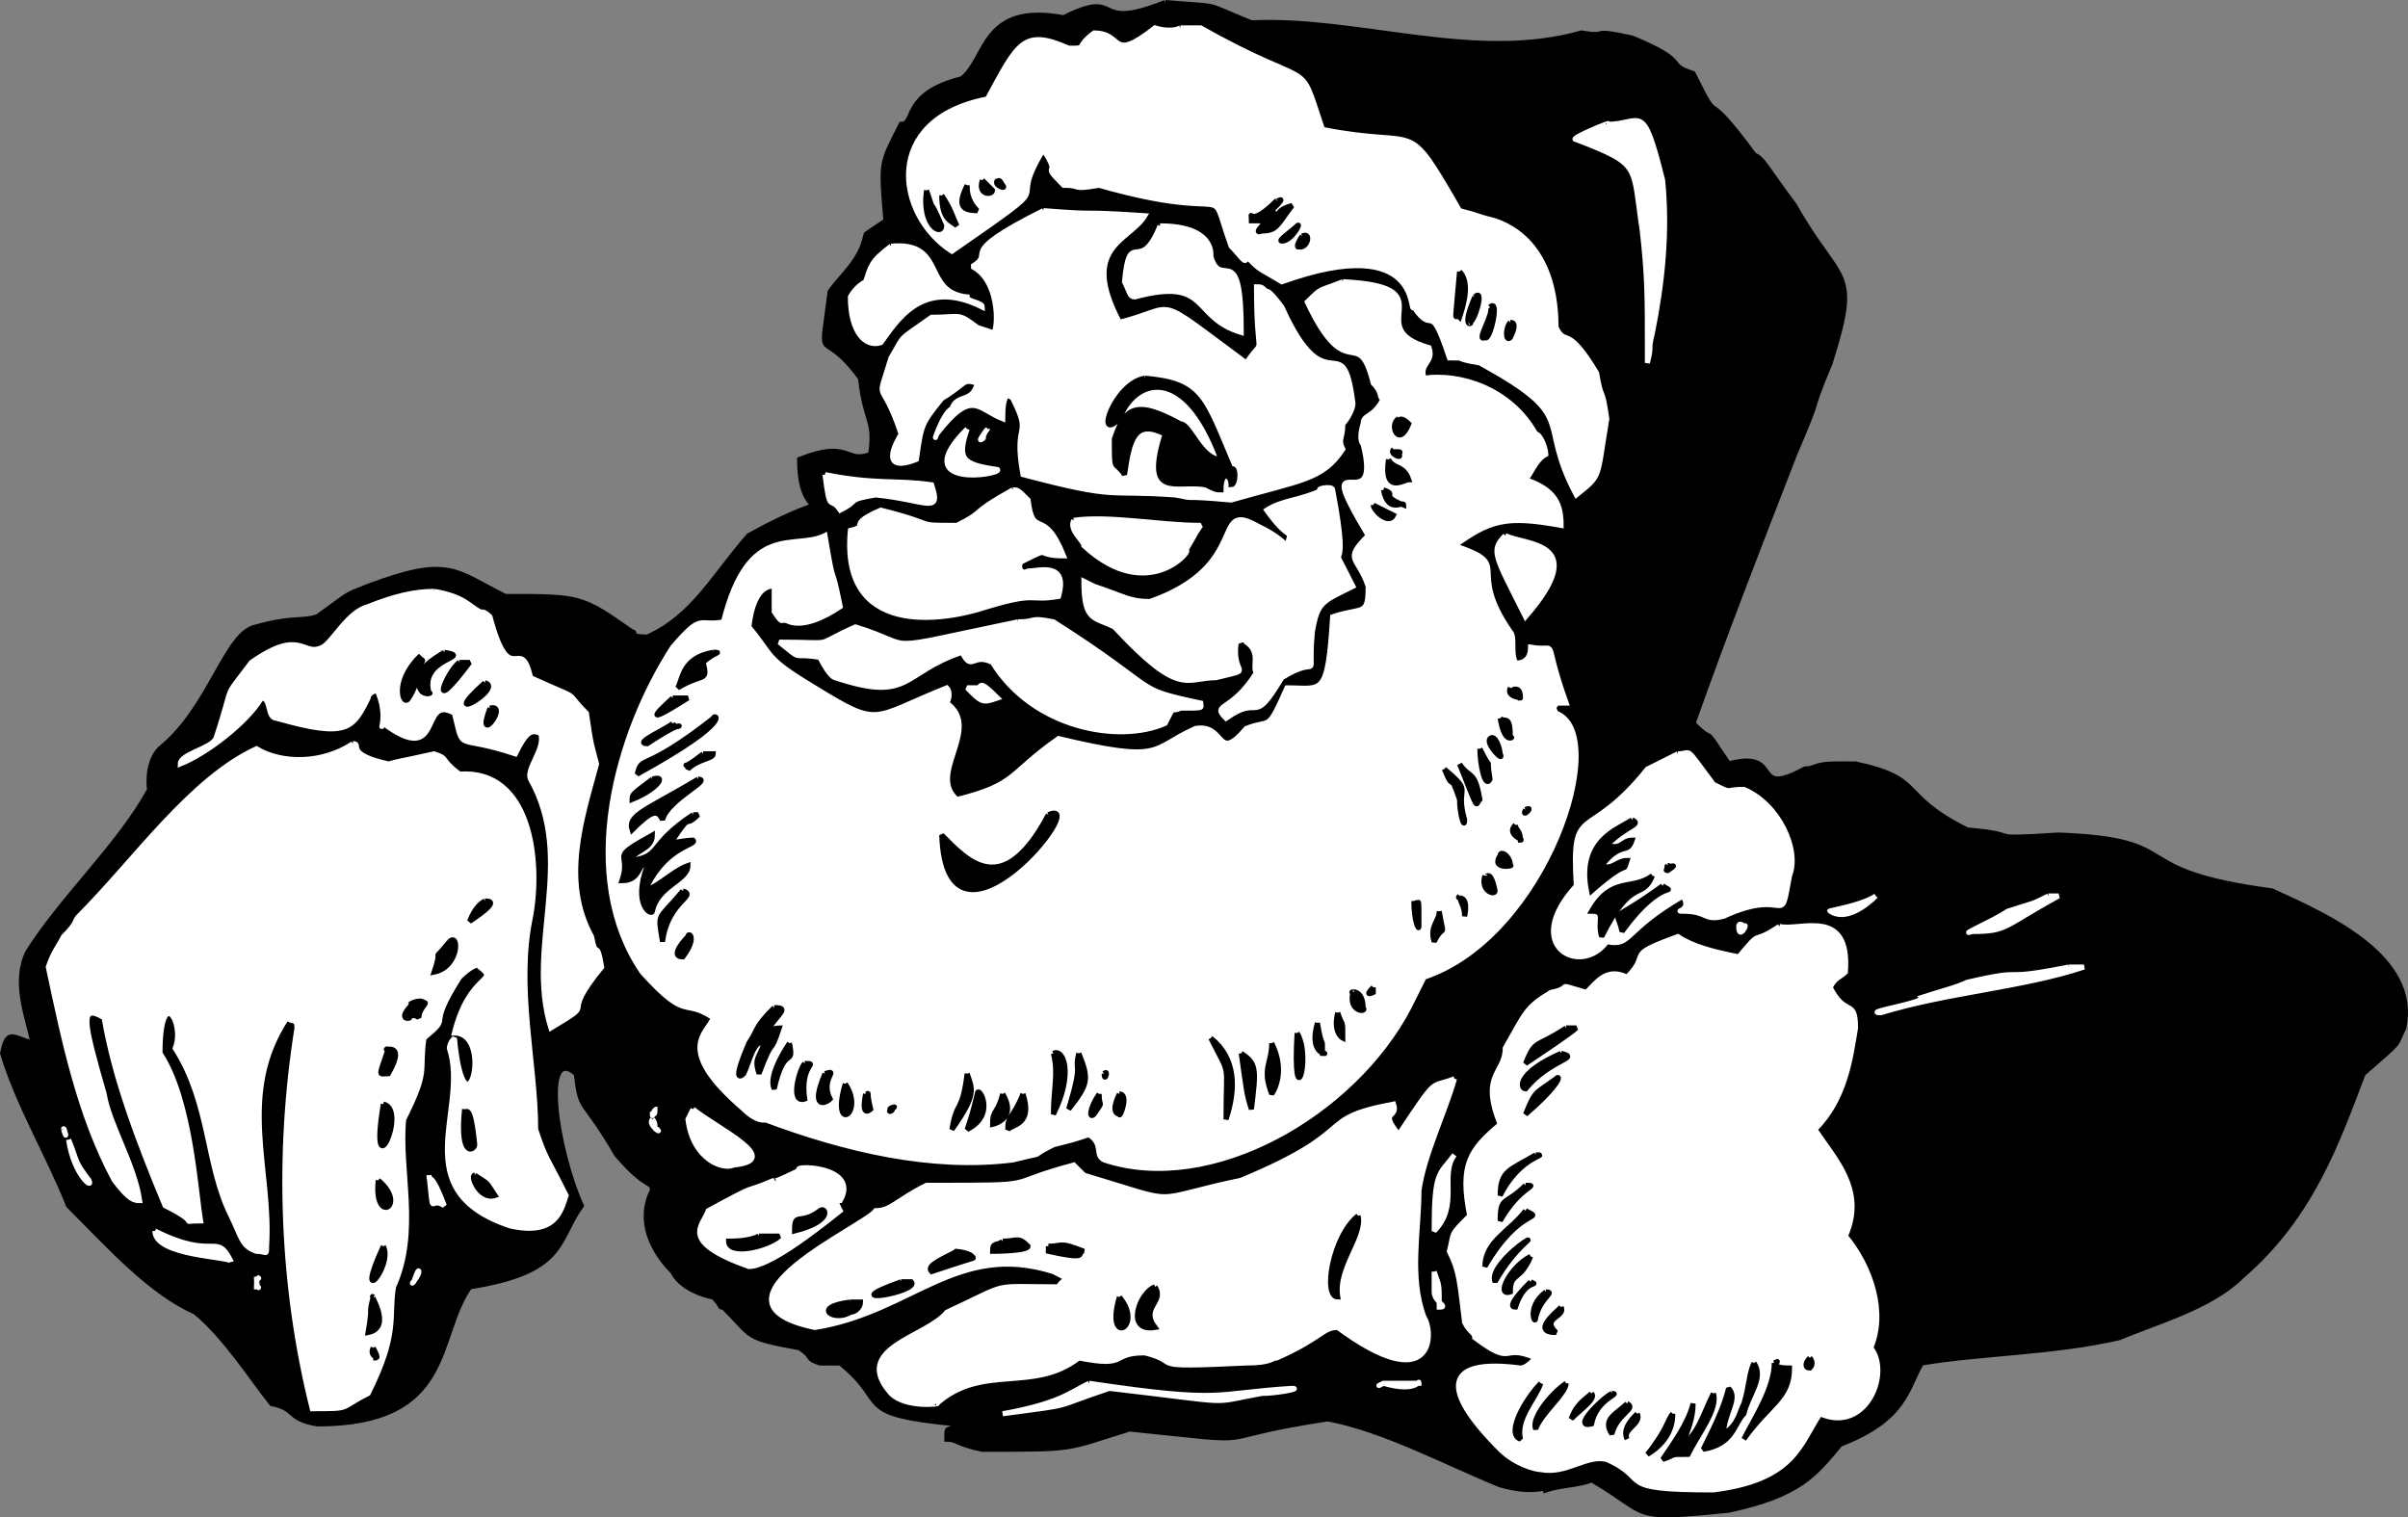
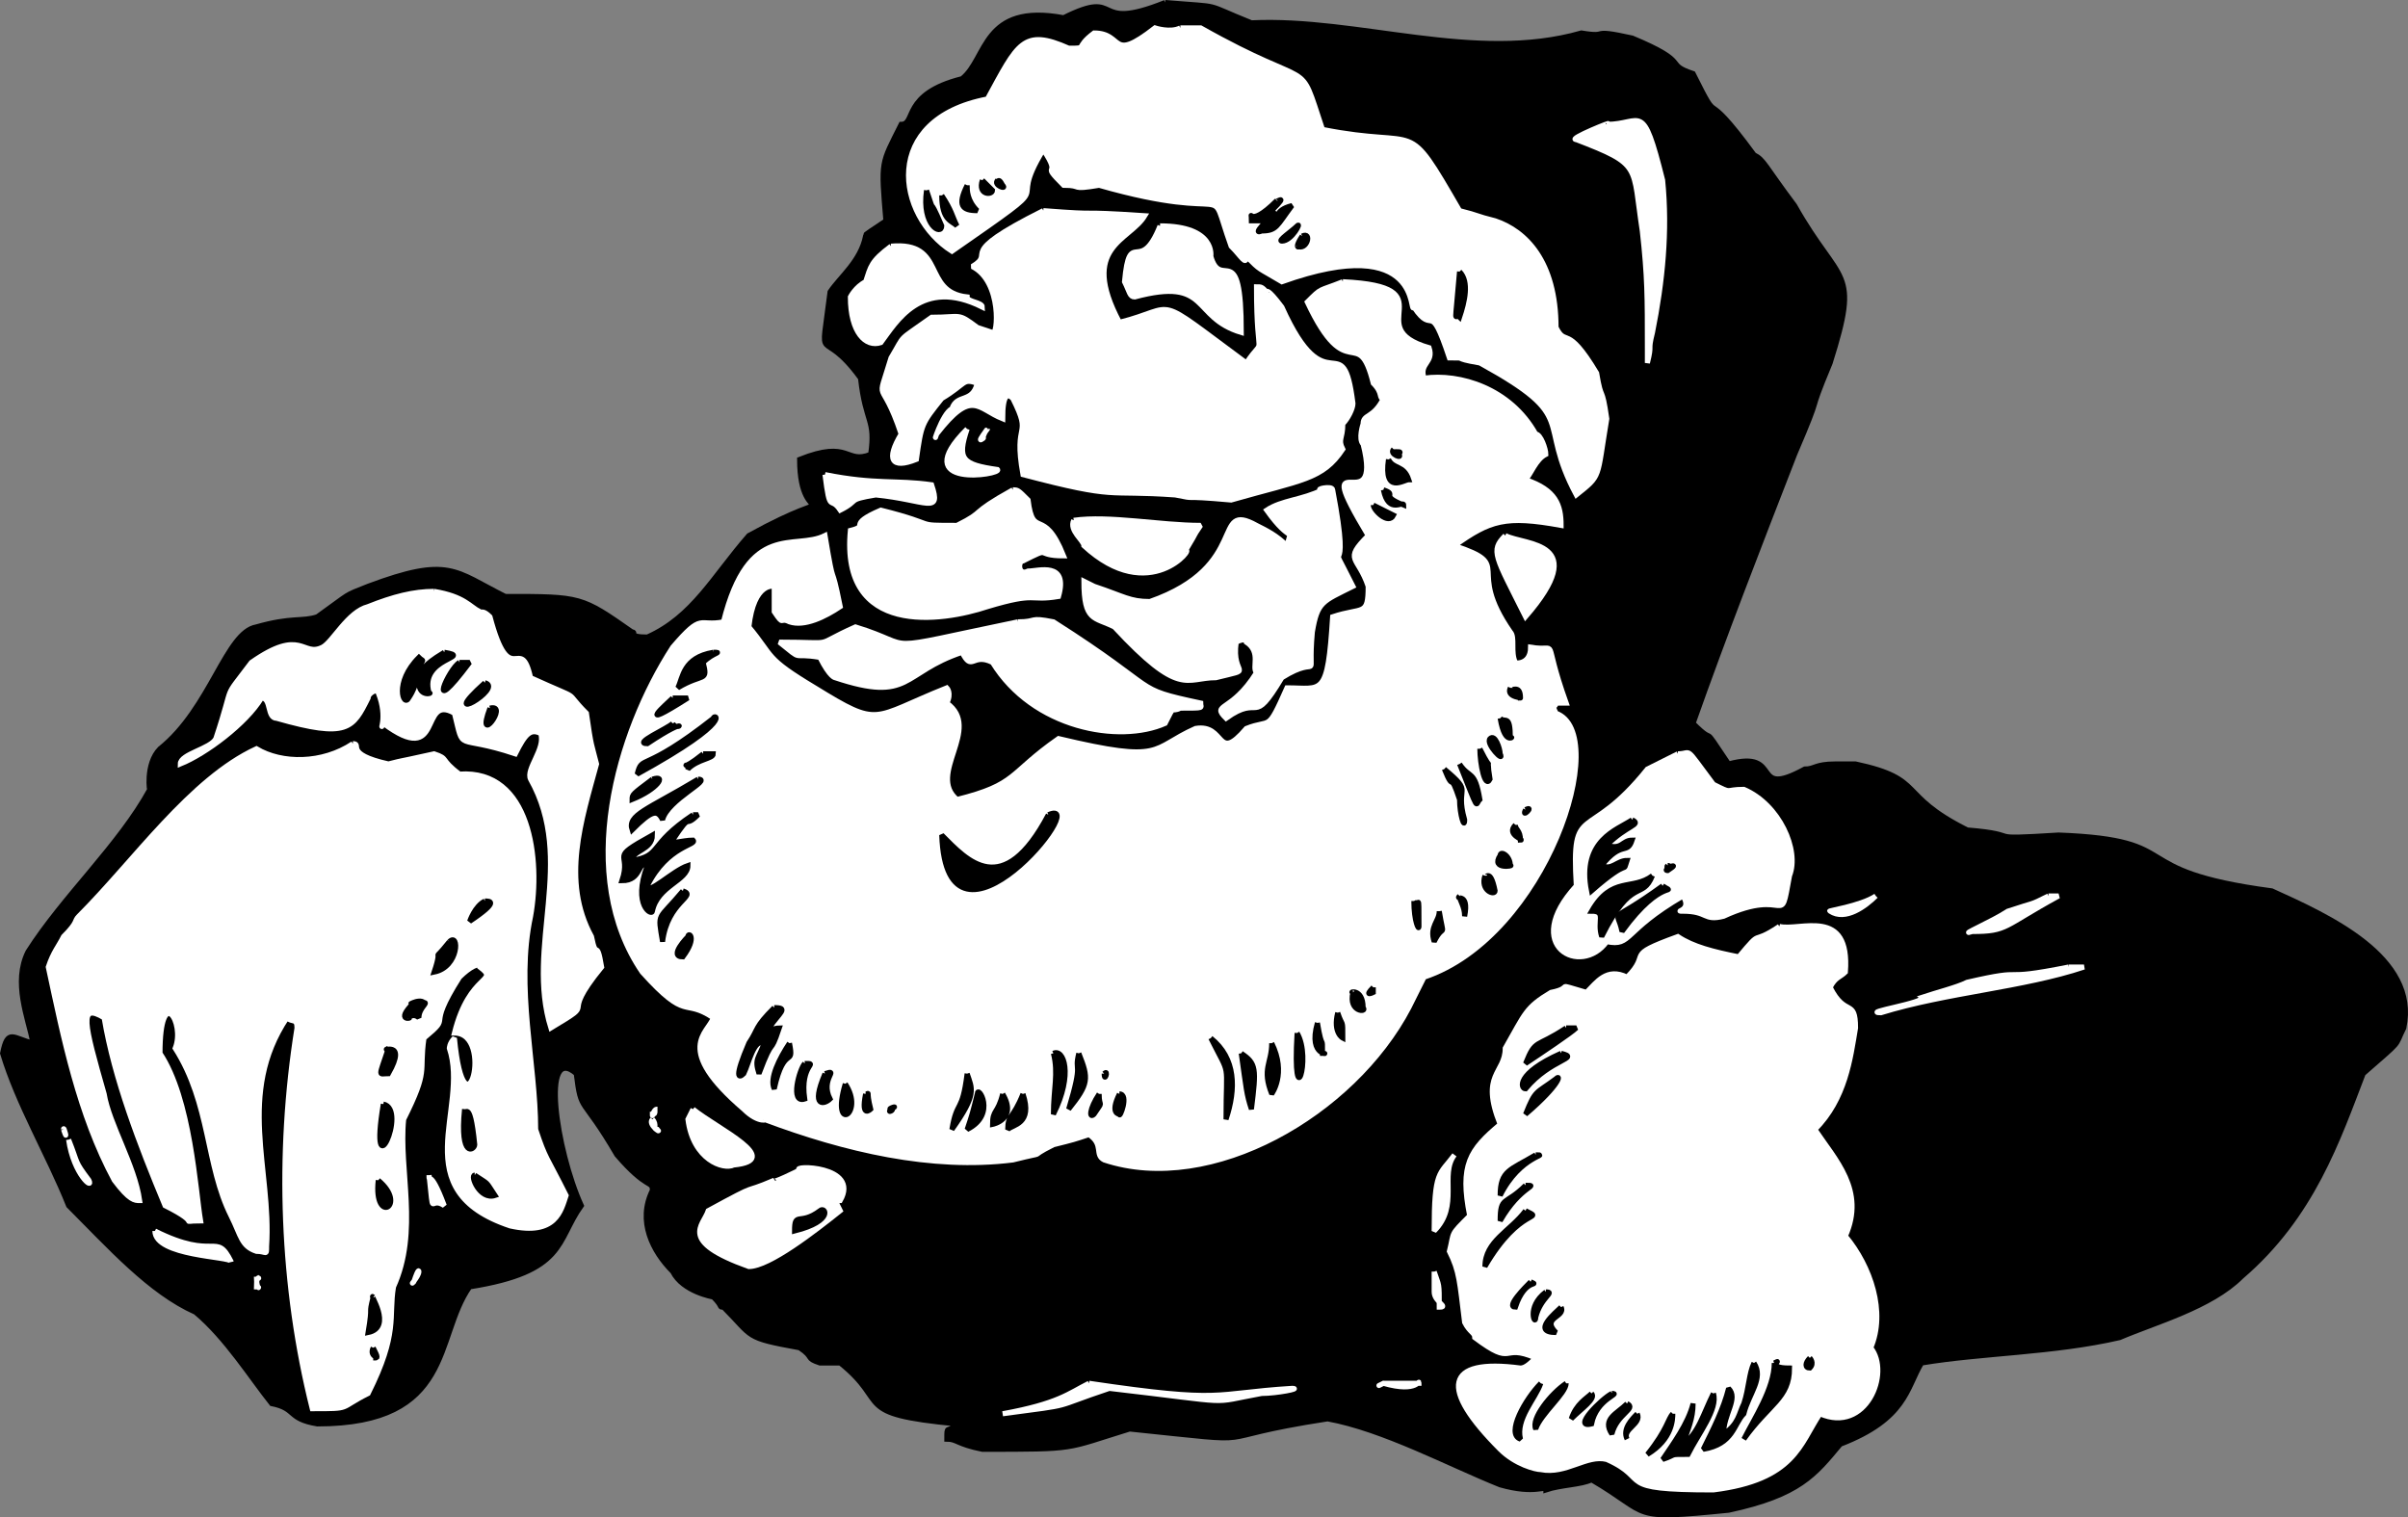
<svg xmlns="http://www.w3.org/2000/svg" width="474.345" height="298.913" version="1.2">
  <rect width="100%" height="100%" fill="#808080" stroke="none" />
  <g fill="none" stroke="#000" stroke-miterlimit="2" font-family="'Sans Serif'" font-size="12.5" font-weight="400">
    <path fill="#000" d="M229.515.498c12 1 7 0 17 4 21-1 44 8 65 2 6 1 1-1 10 1 12 5 6 5 12 7 6 12 1 1 12 16 2 1 2 2 8 10 9 16 13 12 7 31-5 12-1 4-7 18-7 18-14 36-20 53 5 5 1-1 7 8 11-3 4 7 15 1 2 0 2-1 6-1h4c14 3 8 6 22 13 12 1 2 2 18 1 26 1 12 7 42 11 11 5 29 13 26 27-2 4 0 2-8 9-5 13-10 28-24 40-6 6-17 9-24 12-13 3-27 3-39 5-3 5-3 11-16 16-5 6-8 10-22 13-20 2-15 1-27-6-2 1-6 1-9 2 0-1-2 1-9-1-10-4-23-11-34-13-26 4-10 5-39 2-13 4-10 4-29 4-5-1-5-2-7-2 0-3 0-1 2-3-21-2-13-4-23-12h-4c-3-1-1-1-4-3-11-2-9-2-15-8-1 0 0 0-2-2 0 0-6-1-8-5-4-4-7-10-4-16 0-2-1 0-7-7-7-12-7-8-8-16-7-6-4 15 1 26-5 7-3 13-22 16-7 10-3 27-30 27-6-1-4-3-9-4-4-5-9-13-15-18-9-4-17-13-25-21-4-10-10-20-13-30 1-5 2-3 6-2-1-5-4-12-1-18 7-11 18-21 24-32 0 1-1-5 2-8 10-8 13-23 19-24 7-2 9-1 12-2 7-5 5-4 10-6 16-6 17-3 27 2 15 0 15 0 25 7 1 0-1 1 3 1 9-4 13-12 20-20 20-11 10 0 10-15 10-4 9 1 14-1 1-7-1-6-2-15-8-11-8-1-6-17 2-3 6-6 7-11 1-1-2 1 4-3-1-12-1-11 3-19 3 0 0-6 12-9 5-4 4-15 20-12 12-6 5 3 20-3" vector-effect="non-scaling-stroke" />
    <path fill="#fff" stroke="#fff" d="M232.515 5.498h4c23 13 19 5 24 20 20 4 16-3 27 16 4 1 3 1 7 2 6 2 12 8 12 21 2 4 2-1 8 9 1 6 1 2 2 9-2 12-1 11-6 15-8-15 1-15-19-26-6-1-2-1-6-1-4-12-3-4-7-10-1 2 2-15-26-5-5-3-4-2-7-5 0 2-1 0-3-2-5-14 2-4-26-12-6 1-3 0-7 0-5-5 0-1-4-7-8 13 5 4-18 20-11-7-14-26 7-30 6-11 7-14 16-10 4 0 1 0 5-3 6 0 3 6 12-1 0 0 3 1 5 0m84 19c7 0 7-5 11 11 1 10 0 20-2 30-1 4 0 2-1 6v-3c0-10 0-14-1-23-2-13 0-13-13-18-2 0 8-4 6-3" vector-effect="non-scaling-stroke" />
    <path fill="#000" d="M196.515 35.498c0 1 0-1 1 1 1 1-2 0-1-1m-3 0 2 2c0 1-3 1-2-2m-3 1c0 1 0 3 2 5-3 0-4-1-2-5m-8 1c2 6 0 0 3 7 0 2-4 0-3-7m3 1c2 3 2 4 3 6-1-1-3-1-3-6m66 1c-1 1 3-2-1 2 2 2 0 0 4-1-3 4-3 5-6 5 0 0-2 1 1-2h-3c0-3-1 2 5-4" vector-effect="non-scaling-stroke" />
    <path fill="#fff" stroke="#fff" d="M205.515 41.498c13 1 5 0 20 1-3 5-13 6-5 21 12-3 6-6 25 8 4-6 2 1 2-15 1 0 1 0 2 1 0 0 0-1 3 3 9 20 12 3 14 19 0 1-1 3-2 4 0 3-1 3 0 5-4 6-8 6-22 10-11-1-6 0-11-1-14-1-11 1-30-4-2-11 2-7-2-15-1-1-2-1-2 4-5-2-6-6-13 3-1 3 1-4 3-5 1-3 4-1 5-5-3-1-2 0-7 3-4 5-4 5-5 12-5 2-6 0-3-5-4-12-5-5-2-15 3-5 1-3 8-8 6 0 5-1 9 2l3 1c1 1 2-10-4-13 5-3-4-2 14-11" vector-effect="non-scaling-stroke" />
    <path fill="#fff" stroke="#fff" d="M228.515 44.498c11 0 10 6 10 6 2 7 6-4 6 15-10-3-6-11-21-7-1 0-1-1-2-3 1-11 3-1 7-11" vector-effect="non-scaling-stroke" />
    <path fill="#000" d="M255.515 44.498c1-1-1 3-3 3-1 0 2-2 3-3m1 2c2-1 1 3-1 2 1 0-1 1 1-2" vector-effect="non-scaling-stroke" />
    <path fill="#fff" stroke="#fff" d="M175.515 48.498c11-1 6 9 15 10 0 1 3 1 3 2-12-6-17 3-20 7-3 1-6-2-6-9 0 0 1-2 3-3 1-3 1-4 5-7" vector-effect="non-scaling-stroke" />
    <path fill="#000" d="M287.515 53.498c2 2 1 6 0 9-1-1-1 3 0-9" vector-effect="non-scaling-stroke" />
    <path fill="#fff" stroke="#fff" d="M264.515 55.498c21 1 3 9 17 13 1 3-2 3-1 6 7-1 17 2 22 11 1 0 2 3 2 4-2 1-3 4-4 5 6 2 7 5 7 9-11-2-14-1-21 4 12 4 2 4 11 17 1 1 0 4 1 6-1 0 3 1 3-3 6 1 2-3 7 11h-2c0 1-1 0 0 2 11 4-2 44-26 52l-3 6c-11 21-39 37-60 30-2-1 0-3-3-5-3 1-3 1-7 2-6 3 0 1-8 3-16 2-33-2-49-8 1 0-1 1-4-2-14-12-7-15-6-18-6-4-5 1-14-9-13-19-5-47 6-64 6-7 5-4 10-5 5-20 14-14 20-17 2 12 1 4 3 14-3 2-7 4-10 3-2-1-1 1-3-2v-5s-4-1-5 8c5 6 3 6 13 12 13 8 11 6 26 0 0 0 1 1 0 3 7 5-4 14 2 19 12-3 10-5 20-12 21 5 18 2 27-2 6-1 4 7 10 0 5-2 4 1 8-8 7 0 8 2 9-14 6-2 7 0 7-6-2-6-5-5 0-10-12-20 3-2-1-18-1-1 0-4 0-4 0-2 2-1 4-5-1 0 0-1-2-3-3-12-5 1-13-16 3-3 2-2 7-4" vector-effect="non-scaling-stroke" />
-     <path fill="#000" d="M290.515 58.498c2-2 0 5-1 5 1 0-2 2 1-5m3 2c2-2 0 7-1 6-2 1 2-5 1-6m4 3c1 0 1 1 0 3-1 1-1-2 0-3m-72 11c11 1 11 4 17 18 1-1 1 3 0 3 0-2-2-3-2 1-1 0-1 0-3-1-6-1-12 3-8-10-6-3-7 1-8 8-2-3-2 0-2-7 2-6 4-8 13-3 2 0 4 7 8 7-7-19-17-16-20-8-5 5-1-7 5-8m50 8c0 1 0-1 2 1-2 5-4 0-2-1" vector-effect="non-scaling-stroke" />
    <path fill="#fff" stroke="#fff" d="M190.515 84.498c-2 6-1 7 6 8 1 1-18 4-6-8m4 0c0 1 0-1-1 2 1-1-2 2 1-2" vector-effect="non-scaling-stroke" />
    <path fill="#000" d="M274.515 88.498c0 1 2 0 1 1 1 1-2 0-1-1m-1 2c1 2 3 1 4 4-1 0-5 3-4-4" vector-effect="non-scaling-stroke" />
    <path fill="#fff" stroke="#fff" d="M162.515 93.498c10 2 14 1 21 2 2 6-1 3-11 2-6 1-3 1-7 3-2-3-2 1-3-7" vector-effect="non-scaling-stroke" />
    <path fill="#fff" stroke="#fff" d="M199.515 96.498c1 0 1 0 3 2 1 8 3 1 7 11-6 0-2-2-8 1-1 0-1 3 1 2 2 0 8-2 6 5-6 1-4-1-14 2-9 3-29 6-27-15 4-1-1-1 6-4 12 3 6 3 15 3 6-3 2-2 11-7m61 0c-2 0 2-1 2 0 4 21-2 7 4 19-6 3-7 3-8 9-1 11 2 4-6 9-6 10-4 3-11 8-3-3 1-1 6-9-1-1 1-4-2-6 0 0 0-1-2 0-1 7 4 5-4 7-6 0-7 4-20-10-4-2-6-1-6-9l2 1c6 2 7 3 11 3 20-7 12-20 21-15 2 1 4 2 6 4 1-4 1 0-4-7 3-2 7-2 11-4" vector-effect="non-scaling-stroke" />
    <path fill="#000" d="M272.515 96.498c3 1-1 1 4 3 0-1-3 2-4-3m-2 3 4 2c-1 2-4-1-4-2" vector-effect="non-scaling-stroke" />
    <path fill="#fff" stroke="#fff" d="M211.515 102.498c7-1 17 1 25 1-2 3 0 0-3 5 2-1-7 11-20-1 0-1-3-3-2-5m85 3c4 2 17 1 4 16-6-12-7-13-4-16m-211 11c6 1 7 3 9 4 0 1 0-1 2 1 4 15 6 3 8 12 11 5 6 2 11 7 1 7 1 6 2 10-3 11-7 23-1 34 1 5 1 0 2 6-9 11 0 6-10 12-5-16 5-33-4-49-1-2 3-6 2-9-2-1-3 0-5 4-12-4-10 0-12-8-7-4-2 11-14 2-1 2 1-1-1-6 0-1-2 0-2 1-3 6-4 8-18 4-2 0-1-4-3-4-3 5-11 11-16 13 0-2 6-3 7-5 4-12 1-7 7-15 10-7 10-1 14-3 2-1 5-7 9-8 5-2 9-3 13-3m115 6c4 0 2-1 7 0 22 14 15 13 29 16 0 1 1 1-4 1-2 1-1-1-3 3-9 4-26 1-34-12-4-2-4 2-6-2-12 4-10 10-25 5 0 0-1 0-3-4-6-1-3 1-8-3 12 0 6 1 15-3 13 4 3 5 32-1" vector-effect="non-scaling-stroke" />
    <path fill="#000" d="M140.515 128.498c2 0 0 0-2 2 1 4 0 2-5 5 1-2 1-6 7-7m-53 0c6 1-5 1-3 8 1 0-2 1-2-2-1-1 0 0-2 3-1 2-3-3 2-8 1 1 1 0 0 2 2 0 0 0 5-3m3 2h2c-9 12-4 1-2 0m5 4c4 1-10 9 0 0" vector-effect="non-scaling-stroke" />
-     <path fill="#fff" stroke="#fff" d="M192.515 135.498c1 0 0-2 4 2-3 1-3 1-6-2h2" vector-effect="non-scaling-stroke" />
    <path fill="#000" d="M297.515 135.498c0 1 2-1 2 2 1 0-3 0-2-2m-165 2h3c-11 7-4 1-3 0m-36 2c4-1-3 8 0 0m199 2c1 1 2-1 2 4 1-1-1 2-2-4m-155 0c0-1 5 0-15 11 1-4 1 0 15-11m-8 1c1 2 4-2-5 4-3 0 4-3 5-4m161 3c1-1 2 2 2 3 1 2-3-2-2-3" vector-effect="non-scaling-stroke" />
    <path fill="#fff" stroke="#fff" d="M69.515 146.498c2 0-2 2 7 4 4-1 0 0 9-2 3 1 1 1 5 4 14-1 16 17 14 28-3 14 1 29 1 42 2 6 2 5 6 13-1 3-2 8-11 6-21-7-8-23-12-35 0 0 0-1 1-2 2 21 8-1 0-1 3-12 9-10 5-13 0-1-2 0-4 2-7 11-1 7-7 12-1 7 1 6-4 16-1 10 3 22-2 33-1 6 1 9-5 21-6 3-3 3-11 3-6-24-7-50-3-75 0-2-1-1-2-2-10 15-3 30-4 45 0 2 0 1-2 1-3-1-3-3-5-7-5-10-4-22-11-33 2-5-3-13-3 1 6 9 7 27 8 33-5 0 1 1-7-3-5-12-10-25-12-37-5-3-4 1 0 15 1 6 6 14 7 21-1 0-2 0-5-4-7-13-10-28-13-42 1-3 2-4 3-6 3-3 2-3 3-4 11-11 22-27 35-33 5 3 13 3 19-1" vector-effect="non-scaling-stroke" />
    <path fill="#000" d="M291.515 147.498c3 6 1 0 2 6-1 2-2-3-2-6m-153 1h2c0 1-3 1-5 3 0-2-2 1 3-3" vector-effect="non-scaling-stroke" />
    <path fill="#fff" stroke="#fff" d="M330.515 148.498c3 0 1-2 7 6 4 2 2 1 6 1 7 3 11 12 9 17-2 11 0 2-13 8-4 1-3-1-8-1-2 0 2 0 0-3-12 7-10 10-15 9-5 7-17 1-6-11-1-17 2-8 14-23l6-3" vector-effect="non-scaling-stroke" />
    <path fill="#000" d="M287.515 150.498c2 3 3 1 4 7-1 1 0 3-4-7m-3 1c6 5 2 3 4 10 0 2-1-1-1-4-2-6-1-1-3-6m-156 2c3-1 1 2-4 4 0-1 0-1 4-4m9 0c3 0-6 4-7 8-1-2-2-2-6 2-1-3 3-4 13-10m163 6c2-1-1 2 0 0m-164 1h1c-3 3-1-1-5 5-1 1 2 0 4 0 1 1-5 1-9 9 0 2 5-3 8-4 0 3-6 4-7 9 0 1-4-1-1-9-2-1-1 3-5 3 2-6-3-4 6-9 0 3-4 3-4 5 6-1 3-3 12-9m70 0c9-4-20 32-21 4 5 5 12 13 21-4m115 1c2 1-1 1-5 5 3 1 3-1 5-1-1 3-2 0-6 5 2 1 3-1 5-1-1 3 1-1-7 6-2-10 5-12 8-14m-23 1c0 1 1 1 1 3 1 0-3-1-1-3m-3 6c0-1 2 0 2 2 1 0-4 1-2-2m33 2c-1 1 3-1 0 1-1 0 1-1 0-1m-3 2c-2 5-4 0-10 12-1-3 1-5-2-5 4-7 8-4 12-7m-33 0c0 1 1-2 2 3 0 1-3 0-2-3" vector-effect="non-scaling-stroke" />
    <path fill="#000" d="M327.515 174.498c3 2 0-2-8 9-1-5-3-1 8-9m-193 1c3 1-3 2-4 10-1-6-1-4 4-10" vector-effect="non-scaling-stroke" />
    <path fill="#fff" stroke="#fff" d="M369.515 176.498c-2 2-6 5-9 3-1 0 6-1 9-3" vector-effect="non-scaling-stroke" />
    <path fill="#000" d="M287.515 176.498c-1 1 2-1 1 4 0-2-1-3-1-4" vector-effect="non-scaling-stroke" />
    <path fill="#fff" stroke="#fff" d="M403.515 176.498h2c-11 6-10 7-17 7-3 1 4-2 7-4 6-2 4-1 8-3" vector-effect="non-scaling-stroke" />
    <path fill="#000" d="M278.515 177.498c1 2 1-3 1 5 0 1-1-1-1-5m-183 0c1 0 3 0-3 4 0 0 1-3 3-4m188 2c1 6 1 2-1 6-1-3 1-4 1-6" vector-effect="non-scaling-stroke" />
-     <path fill="#fff" stroke="#fff" d="M342.515 182.498s0-1 1 0c1-1-1 3-1 0" vector-effect="non-scaling-stroke" />
    <path fill="#fff" stroke="#fff" d="M350.515 182.498c4 1 14-4 13 9-1 1-2 1-3 3 3 6 5 2 5 8-1 6-2 14-8 20 4 6 10 12 6 21 5 6 8 15 5 22 4 5-1 17-10 13-4 6-5 13-21 15-20 0-12-2-21-6-4-1-8 3-13 2-1 0-5-1-8-4-12-12-11-18 4-16 1 0 2-1 3-2-7-3-4 2-12-4 0-1-1-1-2-3-1-8-1-10-3-14 1-4 0-3 4-7-2-10 0-13 6-18-4-10 1-10 1-15 4-7 4-8 9-11 5-1 0-2 7 0 2-2 4-5 8-3 5-5-1-4 10-8 3 2 7 3 12 4 5-6 2-2 8-6" vector-effect="non-scaling-stroke" />
    <path fill="#000" d="M135.515 184.498c0-1 2 0-1 4-3 0 1-4 1-4m-47 1c2-2 2 5-3 6 2-6-1-1 3-6" vector-effect="non-scaling-stroke" />
    <path fill="#fff" stroke="#fff" d="M407.515 190.498h3c-12 4-27 5-40 9-4 0 9-2 8-3 3-1 7-2 9-3 13-3 5 0 20-3" vector-effect="non-scaling-stroke" />
    <path fill="#000" d="M270.515 194.498v1s-2 1 0-1m-4 1c-1 0 2-1 2 3 1 1-3 1-2-3m-185 2c-2 1 1-1 2 0 1 0-1 1-1 3 0 0-1-1-2 0 1 0-3 1 1-3m71 1c3 0 1 1-1 4-1 1 1 0 2 0-2 6-1 1-4 9-1-3 0-3 1-6-2-1-3 4-4 6-1 1-2 1 1-6 2-3 1-3 5-7m111 1c1 3 1 1 1 5 0 0-2-1-1-5m-4 2c1 6 1 2 1 6 2 0-3 1-1-6m49 1h2c-1 1-7 5-10 7 2-5 2-3 8-7m-53 1c3 5-1 17 0 0m-17 1c5 4 5 10 3 16 0-12 1-8-3-16m-83 1c1 5-1 0-3 9-1-2 1-6 3-9m95 0c3 6 0 10 0 10-2-5 0-6 0-10m-174 1c-2 1 4-2 0 5-2 0-2 1 0-5m136 1c2 5 2 6-2 11 3-10 1-7 2-11m32 0c3 2 3 3 2 11-1-3-1-4-2-11m-37 0c2-1 4 4 0 12 0-5 1-8 0-12m100 0c4 1-2 1-7 7-1 0-2-3 7-7m-149 2c3 0-1 0 0 7-3 1-1-6 0-7m4 2c3-1-1 1 1 5-1 1-4 2-1-5m55 0c1-1 0 2 0 0m-27 0c1 3 2 4-3 11 1-6 2-3 3-11" vector-effect="non-scaling-stroke" />
-     <path fill="#fff" stroke="#fff" d="M286.515 212.498c-2 7-6 15-7 22 0 8-2 17 1 25 2 3 2 16-17 2-3 0-3 2-12 6-1 0-1 1-6 1-21 1-12 0-20-2-7 0-3 3-13 1-9 7-19 1-28 9 1 0-6 1-9-2-8-9 7-11 11-16 13-6 8-5 22-5 1-2 3-1-1-3-19-6-28 8-47 11-24-5 10-20 12-23 3 0 4-2 10-5 24 0 14 0 29-4l2 2c20 6 12 5 31 1 24-10 14-12 30-15 1 3-3 1 1 6 8-12 6-9 11-11" vector-effect="non-scaling-stroke" />
    <path fill="#000" d="M306.515 212.498c1-1 1 1-6 7 2-5 2-4 6-7m-140 1c4 6-3 10 0 0m26 2c0-2 4 4-2 7 1-3 1-3 2-7m5 0c3 5-2 6-2 6 0-3 1-2 2-6m19 0c0 3 1 1-1 4-1 1-1-1 1-4m-46 0c1 0 0-1 1 3 0 0-2 2-1-3m31 0c2 6-2 6-3 7 0-3 1-2 3-7m19 0c2 0 0 5 0 4 0 0-2 0 0-4m-145 2c5 1-3 18 0 0" vector-effect="non-scaling-stroke" />
    <path fill="#fff" stroke="#fff" d="M136.515 218.498c5 4 18 10 8 11-2 1-8-1-9-9l1-2" vector-effect="non-scaling-stroke" />
    <path fill="#000" d="M175.515 218.498c-1 0 2-1 0 0 1 0-1 1 0 0" vector-effect="non-scaling-stroke" />
    <path fill="#fff" stroke="#fff" d="M129.515 218.498c-1 0 0 1-1 1 0 1 0-1 1-1" vector-effect="non-scaling-stroke" />
    <path fill="#000" d="M91.515 218.498c0 2 1-3 2 7 0 1-3 3-2-7" vector-effect="non-scaling-stroke" />
    <path fill="#fff" stroke="#fff" d="M128.515 220.498c1 1 0 2 1 2 1 1-2-1-1-2m-116 2c0-1 1 3 0 0m1 2c2 5 1 4 4 8 1 2-3-1-4-8m273 3c-3 4 1 10-4 15 0-12 1-11 4-15" vector-effect="non-scaling-stroke" />
    <path fill="#000" d="M302.515 227.498c3 0-3 0-7 8 0-5 2-5 7-8" vector-effect="non-scaling-stroke" />
    <path fill="#fff" stroke="#fff" d="M157.515 230.498c-2-1 12-1 8 6-1 0-1 0 0 2-5 4-14 11-18 11-14-5-9-8-8-11 11-6 6-3 13-6-1 1 5-2 5-2m-73 1c0 2 0-2 3 6-3-2-2 3-3-6" vector-effect="non-scaling-stroke" />
    <path fill="#000" d="M93.515 231.498c3 2 2 1 4 4-3 1-5-4-4-4m-19 1c6 5-1 9 0 0m226 1c3 0-1 0-5 7 0-5 1-3 5-7m-139 5c1-1 3 2-5 4 0-4 1-1 5-4m139 0c4 2-1-1-8 11 0-5 5-7 8-11m-33 1c1 4-5 10-4 16-3 0-1-12 4-16" vector-effect="non-scaling-stroke" />
    <path fill="#fff" stroke="#fff" d="M30.515 242.498c12 6 12 0 15 6 0-1-15-1-15-6" vector-effect="non-scaling-stroke" />
-     <path fill="#000" d="M149.515 243.498h4c-2 2-10 4-10 1 1 0 4 0 6-1m48 1c3 0 3-1 5 1 0 1-7 1-7 1 0-2 1-1 2-2m103 0c2-1-2 1-6 8-1-2 3-6 6-8m-225 1c2 4-6 13 0 0m131 0c3 0 2-1 7 1-2 0 2 2-7 0v-1m-18 1c-1 0 2 0 3 1-1 1 4-1-8 3-1-1 1-2 5-4m113 1c-2 5-4 3-4 7-3 1 0-5 4-7" vector-effect="non-scaling-stroke" />
    <path fill="#fff" stroke="#fff" d="M282.515 250.498c1 3 1 2 1 7 2 0-1-1-1-3v-4m-200 0s0-1-1 2c-1 1 1-1 1-2m-32 1c1 1 0-1 0 2 1 0 0 1 0-2" vector-effect="non-scaling-stroke" />
    <path fill="#000" d="M177.515 252.498h2c2 2-16 5-2 0m124 0c2 1-1-1-3 5-2 0 2-4 3-5m-74 1c2 3-3 4 0 8-6 1-3-7 0-8m77 1c2 0-1 1-2 5 0 2-2-2 2-5m-231 1c-1-1 4 6-1 7 1-6 0-3 1-7m147 0c5 6-3 10 0 0m-53 1h2c0 1-1 2-2 2-3 2-8-1 0-2m140 1c1 2-4 2-1 5-5 0 0-4 1-5m-234 8c1 2 1 2 0 2 2 0-1 0 0-2m283 2s1 1 0 2c-1 0-1-1 0-2m-7 1c2-1-2 1 3 1 0 6-4 7-9 14 2-4 6-10 6-15m-4 0c2 3-1 6-2 10-2 2-2 6-8 7 2-4 4-8 5-12 2 2-1 5-1 9 3-2 3-4 4-6 1-3 1-6 2-8" vector-effect="non-scaling-stroke" />
    <path fill="#fff" stroke="#fff" d="M272.515 272.498h7c0-1 0 2-7 0 0 0-2 1 0 0m-58 0c27 4 24 2 40 1 2 0-3 1-6 1-11 2-4 2-30-1-12 4-6 3-21 5 11-2 13-4 17-6" vector-effect="non-scaling-stroke" />
    <path fill="#000" d="M303.515 272.498c-1 3-5 7-4 11-3-1 1-8 4-11m5 0c0 2-5 6-6 9-1-2 3-7 6-9m5 2c1 1-2 3-4 5 1-3 3-4 4-5m4 0c2 0-3 1-4 6-4 1 2-5 4-6m20 0c1 3-3 8-5 12-4 0-2 0-5 1 2-3 5-7 6-11 0 3-1 5-2 8 3-2 4-6 6-10m-17 2c2 1-2 2-3 6-2-3 1-4 3-6m2 2c1 2-3 3-2 5-1-2 1-4 2-5m7 0c0 1 0 5-5 8 4-5 4-7 5-8" vector-effect="non-scaling-stroke" />
  </g>
</svg>